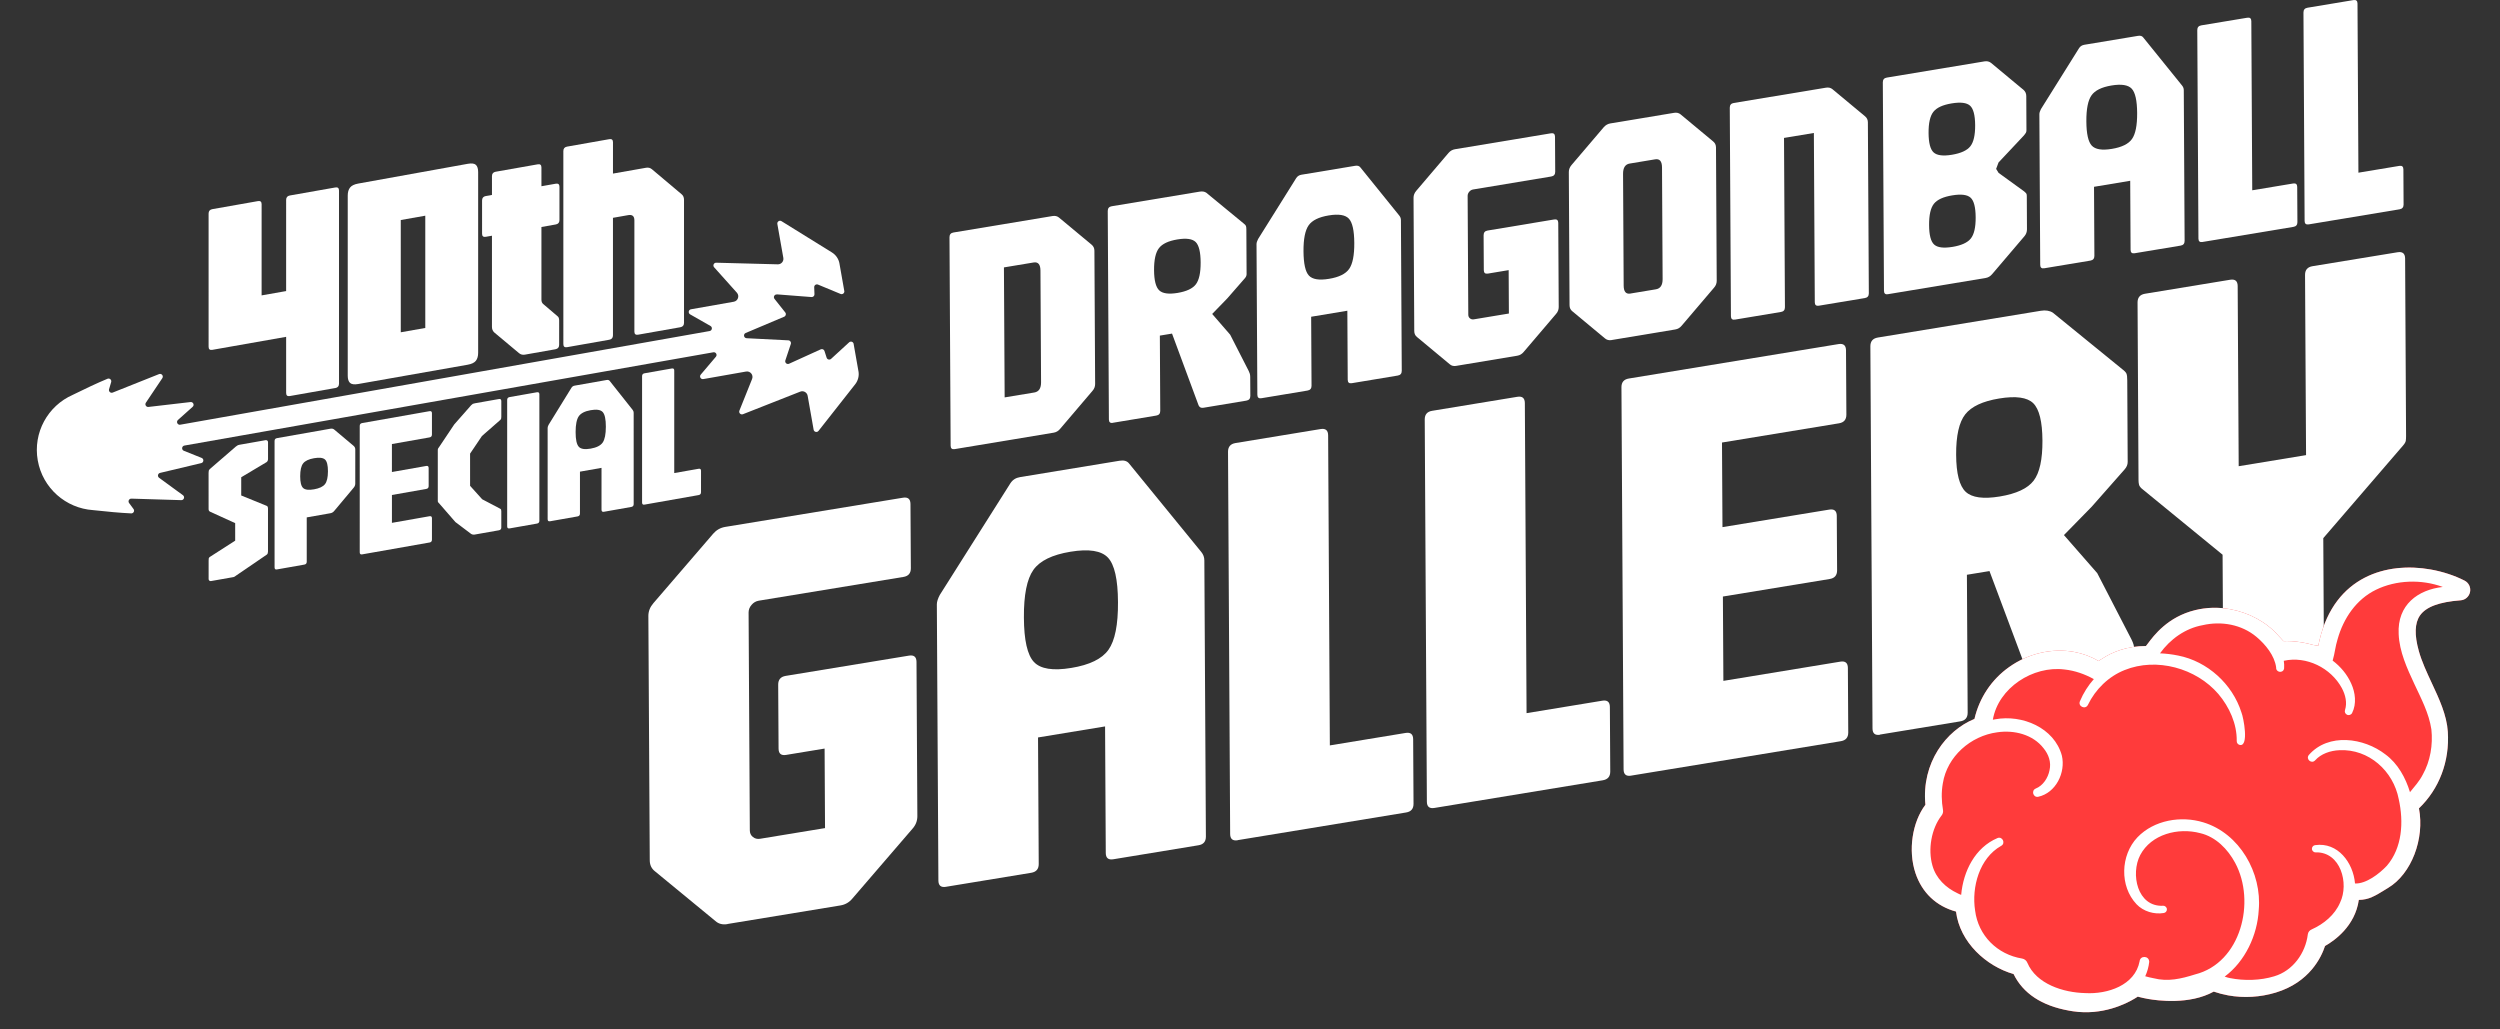
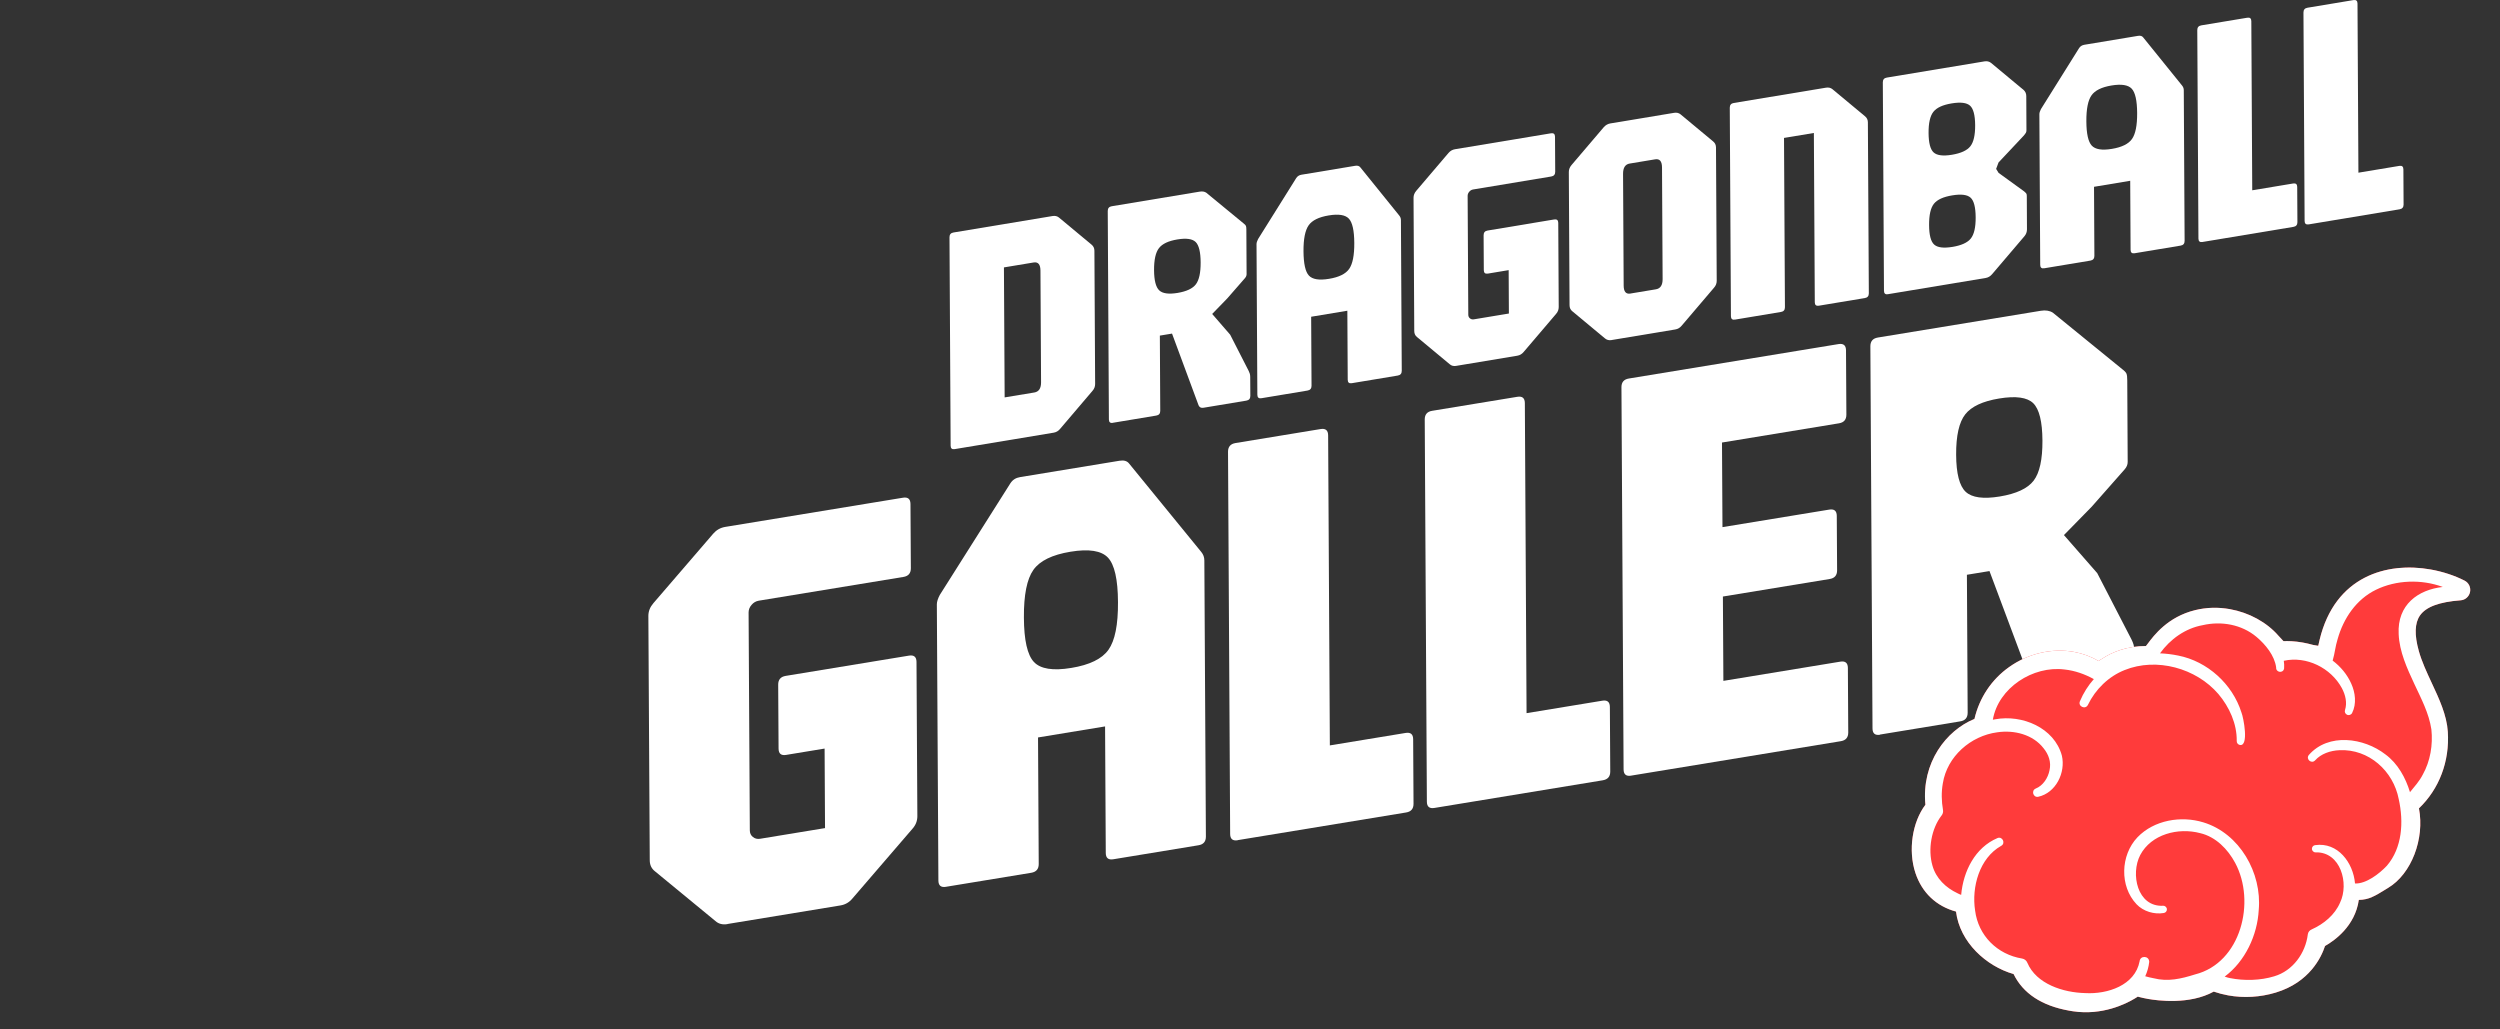
<svg xmlns="http://www.w3.org/2000/svg" width="357" height="147" viewBox="0 0 357 147" fill="none">
  <rect x="0" y="0" width="357" height="147" fill="#333333" stroke="none" />
  <g clip-path="url(#clip0_630_4670)">
    <path d="M47.884 55.414C48.234 55.352 48.411 55.142 48.412 54.785L48.41 27.213C48.41 26.856 48.234 26.708 47.884 26.77L41.389 27.915C41.039 27.977 40.861 28.187 40.861 28.544L40.86 41.565L37.358 42.182L37.359 29.161C37.36 28.804 37.183 28.657 36.833 28.718L30.315 29.868C29.965 29.93 29.788 30.139 29.787 30.497L29.788 49.516C29.788 49.873 29.965 50.02 30.315 49.958L40.861 48.099L40.862 56.112C40.861 56.47 41.038 56.617 41.388 56.555L47.883 55.41L47.884 55.414Z" fill="white" />
    <path d="M66.803 52.078C67.365 51.979 67.751 51.788 67.964 51.508C68.176 51.229 68.28 50.85 68.28 50.377L68.28 24.57C68.28 24.098 68.177 23.759 67.966 23.551C67.755 23.346 67.368 23.291 66.806 23.39L51.157 26.213C50.596 26.312 50.205 26.504 49.985 26.785C49.768 27.065 49.657 27.445 49.657 27.918L49.657 53.661C49.657 54.133 49.765 54.471 49.984 54.679C50.202 54.882 50.593 54.936 51.154 54.837L66.807 52.078L66.803 52.078ZM57.229 31.419L60.73 30.801L60.732 46.833L57.231 47.45L57.229 31.419Z" fill="white" />
    <path d="M79.319 49.87C79.669 49.808 79.846 49.598 79.847 49.241L79.848 45.782C79.846 45.48 79.779 45.278 79.638 45.176L77.57 43.414C77.402 43.273 77.318 43.066 77.317 42.792L77.316 32.414L79.363 32.053C79.713 31.991 79.891 31.781 79.891 31.424L79.891 26.675C79.891 26.318 79.715 26.171 79.364 26.233L77.317 26.594L77.316 23.908C77.317 23.551 77.14 23.404 76.79 23.465L70.779 24.525C70.429 24.587 70.252 24.797 70.252 25.154L70.253 27.839L69.368 27.995C69.018 28.057 68.841 28.267 68.84 28.624L68.841 33.373C68.84 33.73 69.017 33.877 69.367 33.816L70.252 33.66L70.251 46.68C70.249 47.01 70.364 47.275 70.59 47.481L74.113 50.427C74.35 50.627 74.633 50.7 74.956 50.643L79.323 49.873L79.319 49.87Z" fill="white" />
    <path d="M87.003 48.515C87.353 48.453 87.53 48.243 87.531 47.886L87.531 31.105L89.705 30.721C90.298 30.617 90.592 30.866 90.591 31.47L90.59 47.351C90.59 47.708 90.767 47.855 91.117 47.794L97.15 46.73C97.5 46.668 97.677 46.458 97.678 46.101L97.677 28.522C97.675 28.177 97.557 27.913 97.318 27.725L93.101 24.172C92.863 23.971 92.581 23.898 92.257 23.955L87.532 24.788L87.534 20.317C87.534 19.96 87.357 19.813 87.007 19.874L80.974 20.938C80.624 21 80.447 21.21 80.446 21.567L80.447 49.135C80.447 49.492 80.624 49.64 80.974 49.578L87.007 48.514L87.003 48.515Z" fill="white" />
    <path d="M33.324 82.412C33.397 82.399 33.475 82.366 33.552 82.309C33.629 82.251 33.696 82.204 33.753 82.166L38.087 79.208C38.162 79.159 38.209 79.087 38.233 79C38.257 78.912 38.267 78.831 38.269 78.755L38.27 72.638C38.268 72.404 38.204 72.264 38.062 72.226L34.446 70.753L34.448 68.15L38.066 65.993C38.203 65.893 38.272 65.742 38.275 65.535L38.274 63.143C38.275 62.949 38.118 62.822 37.929 62.855L34.201 63.512C34.082 63.533 33.981 63.567 33.905 63.612C33.826 63.658 33.742 63.72 33.651 63.792L30.02 66.935C29.9 67.04 29.832 67.131 29.814 67.206C29.795 67.28 29.787 67.389 29.785 67.54L29.787 72.701C29.788 72.888 29.866 73.016 30.021 73.081L33.583 74.702L33.584 77.205L29.967 79.529C29.875 79.593 29.824 79.661 29.81 79.739C29.796 79.817 29.79 79.917 29.792 80.04L29.79 82.683C29.788 82.877 29.946 83.008 30.135 82.975L33.336 82.41L33.324 82.412Z" fill="white" />
    <path d="M43.459 80.625C43.69 80.585 43.804 80.449 43.802 80.212L43.801 73.884L47.183 73.288C47.403 73.249 47.589 73.137 47.735 72.952L50.498 69.652C50.653 69.474 50.733 69.274 50.732 69.048L50.734 64.195C50.736 63.981 50.657 63.808 50.499 63.673L47.736 61.348C47.587 61.223 47.405 61.18 47.186 61.219L39.552 62.565C39.321 62.605 39.207 62.745 39.208 62.978L39.209 81.026C39.21 81.259 39.323 81.359 39.554 81.318L43.463 80.629L43.459 80.625ZM43.287 69.686C43.007 69.426 42.865 68.864 42.867 68.003C42.87 67.141 43.008 66.53 43.29 66.171C43.572 65.811 44.088 65.566 44.842 65.433C45.596 65.3 46.127 65.361 46.411 65.62C46.691 65.88 46.833 66.442 46.831 67.304C46.828 68.165 46.69 68.777 46.408 69.136C46.126 69.495 45.606 69.741 44.84 69.876C44.075 70.011 43.567 69.946 43.287 69.686Z" fill="white" />
    <path d="M61.338 77.473C61.569 77.432 61.684 77.296 61.682 77.059L61.683 74.008C61.682 73.774 61.569 73.675 61.338 73.716L55.967 74.663L55.968 70.683L60.87 69.819C61.1 69.778 61.215 69.643 61.213 69.405L61.211 66.831C61.21 66.597 61.097 66.498 60.866 66.539L55.964 67.403L55.966 63.408L61.337 62.461C61.568 62.42 61.683 62.284 61.681 62.047L61.681 59.008C61.679 58.774 61.566 58.675 61.336 58.716L51.713 60.413C51.482 60.453 51.367 60.592 51.369 60.826L51.37 78.873C51.371 79.107 51.484 79.206 51.715 79.165L61.338 77.469L61.338 77.473Z" fill="white" />
    <path d="M71.243 75.725C71.474 75.684 71.589 75.549 71.587 75.311L71.586 72.99C71.585 72.915 71.576 72.846 71.558 72.785C71.539 72.721 71.495 72.673 71.422 72.643L68.855 71.294L67.129 69.377L67.127 64.779L68.825 62.258L71.42 59.987C71.503 59.917 71.553 59.841 71.566 59.759C71.579 59.678 71.585 59.597 71.588 59.525L71.588 57.276C71.587 57.042 71.474 56.943 71.243 56.983L67.834 57.585C67.688 57.61 67.582 57.637 67.523 57.667C67.465 57.697 67.382 57.764 67.281 57.865L64.865 60.611L62.752 63.769C62.661 63.908 62.598 63.999 62.565 64.04C62.533 64.082 62.517 64.171 62.516 64.303L62.516 71.476C62.515 71.607 62.529 71.687 62.558 71.714C62.586 71.741 62.651 71.813 62.75 71.926L65.029 74.547L67.28 76.245C67.436 76.341 67.619 76.368 67.831 76.331L71.24 75.73L71.243 75.725Z" fill="white" />
    <path d="M76.679 74.767C76.91 74.727 77.025 74.591 77.023 74.354L77.022 56.306C77.021 56.073 76.908 55.974 76.677 56.014L72.768 56.703C72.537 56.744 72.423 56.883 72.424 57.117L72.425 75.164C72.426 75.398 72.539 75.497 72.77 75.457L76.679 74.767Z" fill="white" />
    <path d="M82.474 73.745C82.705 73.704 82.82 73.569 82.818 73.331L82.819 67.353L85.897 66.81L85.896 72.789C85.897 73.022 86.01 73.122 86.241 73.081L90.146 72.392C90.377 72.352 90.492 72.216 90.49 71.978L90.488 58.938C90.489 58.788 90.438 58.658 90.35 58.542L87.064 54.397C86.971 54.274 86.824 54.228 86.624 54.264L82.053 55.07C81.861 55.104 81.712 55.202 81.612 55.358L78.342 60.66C78.249 60.834 78.205 60.985 78.202 61.105L78.204 74.145C78.206 74.379 78.319 74.478 78.549 74.437L82.47 73.746L82.474 73.745ZM82.647 63.792C82.347 63.464 82.197 62.769 82.198 61.697C82.197 60.63 82.35 59.877 82.646 59.444C82.947 59.011 83.514 58.72 84.349 58.573C85.184 58.425 85.767 58.513 86.067 58.841C86.367 59.169 86.517 59.865 86.516 60.936C86.514 62.008 86.364 62.756 86.068 63.189C85.767 63.623 85.196 63.914 84.349 64.064C83.503 64.213 82.943 64.121 82.643 63.793L82.647 63.792Z" fill="white" />
-     <path d="M99.76 70.698C99.991 70.657 100.106 70.522 100.104 70.284L100.106 67.233C100.104 66.999 99.991 66.9 99.761 66.941L96.282 67.554L96.283 52.911C96.281 52.677 96.169 52.578 95.938 52.618L92.032 53.307C91.802 53.348 91.687 53.487 91.689 53.721L91.689 71.768C91.691 72.002 91.803 72.101 92.034 72.06L99.764 70.697L99.76 70.698Z" fill="white" />
+     <path d="M99.76 70.698C99.991 70.657 100.106 70.522 100.104 70.284L100.106 67.233C100.104 66.999 99.991 66.9 99.761 66.941L96.282 67.554L96.283 52.911C96.281 52.677 96.169 52.578 95.938 52.618L92.032 53.307C91.802 53.348 91.687 53.487 91.689 53.721L91.689 71.768C91.691 72.002 91.803 72.101 92.034 72.06L99.76 70.698Z" fill="white" />
    <path d="M110.934 42.035L115.885 42.419C116.119 42.437 116.315 42.248 116.306 42.016L116.268 41.014C116.258 40.731 116.544 40.53 116.809 40.638L120.032 41.974C120.318 42.09 120.621 41.85 120.567 41.546L119.878 37.637C119.762 36.979 119.371 36.405 118.805 36.052L111.598 31.583C111.312 31.403 110.947 31.65 111.006 31.985L111.861 36.829C111.946 37.313 111.564 37.758 111.07 37.746L102.277 37.515C101.935 37.508 101.748 37.91 101.976 38.167L105.226 41.795C105.636 42.251 105.384 42.981 104.78 43.088L98.673 44.165C98.312 44.228 98.23 44.707 98.547 44.889L101.459 46.55C101.776 46.732 101.694 47.211 101.332 47.274L25.741 60.647C25.352 60.715 25.12 60.233 25.411 59.971L27.512 58.093C27.797 57.84 27.587 57.37 27.206 57.413L21.2 58.111C20.869 58.149 20.645 57.78 20.831 57.505L23.18 54.001C23.394 53.681 23.069 53.279 22.713 53.421L16.093 56.06C15.789 56.181 15.481 55.898 15.573 55.584L15.876 54.559C15.97 54.24 15.651 53.96 15.349 54.088C13.774 54.743 12.315 55.444 10.382 56.388L10.386 56.388C6.826 57.952 4.692 61.783 5.391 65.746C6.09 69.71 9.405 72.581 13.284 72.845L13.28 72.845C15.419 73.071 17.03 73.232 18.734 73.312C19.062 73.326 19.266 72.952 19.069 72.69L18.433 71.83C18.24 71.566 18.433 71.199 18.759 71.205L25.883 71.421C26.266 71.433 26.437 70.942 26.124 70.716L22.717 68.226C22.448 68.027 22.533 67.608 22.857 67.531L28.739 66.132C29.108 66.043 29.149 65.532 28.795 65.389L26.255 64.373C25.888 64.227 25.945 63.693 26.333 63.625L101.863 50.307C102.225 50.243 102.466 50.665 102.229 50.944L100.065 53.496C99.829 53.776 100.07 54.198 100.431 54.134L106.538 53.057C107.142 52.951 107.628 53.547 107.399 54.119L105.586 58.64C105.46 58.96 105.773 59.274 106.092 59.15L114.276 55.926C114.736 55.745 115.246 56.029 115.332 56.517L116.186 61.361C116.245 61.692 116.668 61.8 116.88 61.537L122.124 54.871C122.535 54.347 122.705 53.67 122.59 53.016L121.901 49.106C121.847 48.803 121.48 48.677 121.251 48.888L118.679 51.246C118.467 51.438 118.13 51.346 118.042 51.076L117.735 50.123C117.665 49.901 117.415 49.79 117.202 49.887L112.681 51.942C112.369 52.085 112.042 51.785 112.148 51.465L112.932 49.113C113.012 48.869 112.84 48.614 112.579 48.6L106.619 48.298C106.202 48.276 106.103 47.711 106.486 47.548L111.984 45.225C112.22 45.124 112.298 44.825 112.14 44.623L110.599 42.681C110.385 42.413 110.594 42.023 110.936 42.05L110.934 42.035Z" fill="white" />
  </g>
  <g clip-path="url(#clip1_630_4670)">
    <path d="M103.875 131.962C103.19 132.075 102.611 131.932 102.154 131.517L93.524 124.418C93.036 124.041 92.785 123.514 92.785 122.835L92.587 87.949C92.587 87.293 92.823 86.69 93.311 86.125L101.849 76.207C102.306 75.68 102.877 75.355 103.563 75.242L128.935 71.075C129.651 70.954 130.009 71.256 130.016 71.964L130.07 81.151C130.07 81.859 129.719 82.274 129.003 82.387L108.354 85.778C107.95 85.846 107.607 86.042 107.326 86.374C107.036 86.705 106.899 87.067 106.899 87.467L107.074 118.57C107.074 118.969 107.219 119.286 107.508 119.519C107.798 119.753 108.141 119.843 108.544 119.776L117.814 118.253L117.753 106.896L112.261 107.8C111.545 107.921 111.187 107.619 111.18 106.911L111.126 97.761C111.126 97.053 111.477 96.638 112.193 96.518L129.796 93.624C130.511 93.503 130.869 93.805 130.877 94.513L130.999 116.55C130.999 117.228 130.763 117.839 130.275 118.374L121.737 128.292C121.28 128.85 120.709 129.181 120.023 129.294L103.883 131.947L103.875 131.962Z" fill="white" />
    <path d="M135.084 126.637C134.368 126.757 134.01 126.456 134.003 125.747L133.782 86.309C133.782 85.939 133.919 85.495 134.201 84.96L144.293 68.997C144.605 68.522 145.062 68.229 145.664 68.131L159.87 65.794C160.502 65.689 160.959 65.825 161.248 66.209L171.546 78.825C171.836 79.179 171.981 79.579 171.981 80.031L172.201 119.469C172.201 120.178 171.851 120.592 171.135 120.705L158.986 122.702C158.27 122.823 157.912 122.522 157.904 121.813L157.805 103.733L148.231 105.308L148.33 123.388C148.33 124.097 147.98 124.511 147.264 124.632L135.069 126.637H135.084ZM152.961 95.383C155.597 94.953 157.371 94.086 158.293 92.782C159.215 91.479 159.672 89.21 159.649 85.977C159.634 82.744 159.154 80.626 158.217 79.631C157.28 78.636 155.498 78.35 152.862 78.787C150.257 79.217 148.49 80.076 147.568 81.38C146.647 82.684 146.19 84.945 146.213 88.185C146.228 91.418 146.708 93.536 147.645 94.531C148.581 95.526 150.349 95.812 152.953 95.383H152.961Z" fill="white" />
    <path d="M176.747 119.987C176.031 120.108 175.673 119.806 175.666 119.098L175.361 64.511C175.361 63.802 175.711 63.388 176.427 63.267L188.576 61.27C189.292 61.149 189.65 61.451 189.658 62.159L189.902 106.444L200.718 104.665C201.434 104.545 201.792 104.846 201.799 105.555L201.852 114.787C201.852 115.495 201.502 115.91 200.786 116.023L176.747 119.972V119.987Z" fill="white" />
    <path d="M204.838 115.374C204.122 115.495 203.764 115.193 203.757 114.485L203.452 59.898C203.452 59.189 203.803 58.775 204.519 58.662L216.667 56.665C217.383 56.544 217.741 56.845 217.749 57.554L217.993 101.838L228.809 100.06C229.525 99.939 229.883 100.241 229.89 100.949L229.944 110.181C229.944 110.89 229.593 111.304 228.877 111.425L204.838 115.374Z" fill="white" />
    <path d="M232.929 110.763C232.213 110.884 231.855 110.582 231.848 109.874L231.543 55.287C231.543 54.579 231.893 54.164 232.609 54.051L262.529 49.137C263.245 49.017 263.603 49.318 263.61 50.026L263.663 59.214C263.663 59.922 263.313 60.337 262.597 60.45L245.901 63.193L245.969 75.274L261.211 72.772C261.927 72.651 262.285 72.953 262.292 73.661L262.338 81.446C262.338 82.155 261.988 82.569 261.272 82.682L246.03 85.184L246.099 97.228L262.795 94.484C263.511 94.364 263.869 94.665 263.877 95.374L263.93 104.606C263.93 105.314 263.58 105.729 262.864 105.842L232.944 110.756L232.929 110.763Z" fill="white" />
    <path d="M268.475 104.92C267.759 105.04 267.401 104.739 267.394 104.031L267.089 49.444C267.089 48.735 267.439 48.321 268.155 48.2L291.425 44.379C292.11 44.266 292.682 44.356 293.146 44.65L303.071 52.73C303.383 52.963 303.581 53.174 303.658 53.355C303.734 53.536 303.772 53.86 303.772 54.312L303.833 65.971C303.833 66.341 303.696 66.687 303.406 67.019L298.707 72.347L294.731 76.409L299.484 81.843L304.389 91.339C304.503 91.573 304.602 91.806 304.671 92.04C304.739 92.274 304.777 92.552 304.785 92.892L304.815 97.866C304.815 98.574 304.465 98.989 303.749 99.102L292.415 100.963C291.783 101.069 291.356 100.858 291.12 100.323L284.097 81.549L280.875 82.077L280.982 101.777C280.982 102.486 280.632 102.9 279.916 103.013L268.452 104.897L268.475 104.92ZM285.56 70.9C287.936 70.508 289.551 69.754 290.404 68.639C291.257 67.524 291.676 65.609 291.661 62.919C291.646 60.198 291.204 58.42 290.343 57.576C289.483 56.739 287.86 56.513 285.484 56.905C283.138 57.289 281.523 58.043 280.639 59.166C279.756 60.289 279.322 62.211 279.337 64.939C279.352 67.629 279.809 69.393 280.7 70.229C281.591 71.066 283.214 71.284 285.56 70.9Z" fill="white" />
-     <path d="M318.558 96.698C317.842 96.819 317.484 96.517 317.476 95.809L317.385 79.214L305.814 69.748C305.609 69.552 305.487 69.371 305.449 69.19C305.403 69.017 305.38 68.798 305.38 68.542L305.243 43.189C305.243 42.481 305.594 42.066 306.31 41.946L318.459 39.949C319.174 39.828 319.532 40.129 319.54 40.838L319.685 66.575L329.305 64.992L329.16 39.255C329.16 38.547 329.511 38.132 330.227 38.012L342.368 36.022C343.084 35.901 343.442 36.203 343.45 36.911L343.587 62.264C343.587 62.52 343.571 62.739 343.549 62.927C343.526 63.116 343.396 63.342 343.168 63.606L331.765 76.847L331.857 93.443C331.857 94.151 331.506 94.566 330.79 94.686L318.558 96.698Z" fill="white" />
  </g>
  <path d="M136.335 64.134C135.949 64.2 135.756 64.035 135.751 63.649L135.587 33.873C135.587 33.486 135.776 33.26 136.163 33.199L150.296 30.851C150.666 30.79 150.975 30.863 151.225 31.069L155.883 34.942C156.146 35.16 156.282 35.447 156.282 35.805L156.385 54.835C156.385 55.205 156.257 55.538 155.994 55.83L151.386 61.24C151.139 61.544 150.831 61.725 150.461 61.787L136.327 64.134H136.335ZM143.46 56.751L147.698 56.048C148.348 55.941 148.668 55.452 148.664 54.588L148.578 38.646C148.574 37.762 148.245 37.375 147.599 37.482L143.361 38.185L143.464 56.751H143.46Z" fill="white" />
  <path d="M158.934 60.386C158.547 60.451 158.354 60.287 158.35 59.9L158.186 30.124C158.186 29.738 158.375 29.512 158.761 29.45L171.32 27.366C171.69 27.304 171.999 27.353 172.249 27.514L177.606 31.921C177.775 32.048 177.882 32.163 177.919 32.262C177.96 32.365 177.98 32.537 177.98 32.784L178.013 39.144C178.013 39.345 177.939 39.534 177.783 39.715L175.246 42.622L173.1 44.833L175.67 47.797L178.317 52.977C178.379 53.105 178.433 53.232 178.47 53.36C178.511 53.483 178.527 53.639 178.531 53.824L178.548 56.538C178.548 56.924 178.359 57.15 177.972 57.212L171.855 58.227C171.514 58.285 171.283 58.17 171.156 57.878L167.366 47.637L165.627 47.925L165.684 58.671C165.684 59.058 165.495 59.284 165.109 59.345L158.921 60.373L158.934 60.386ZM168.159 41.828C169.442 41.614 170.313 41.203 170.774 40.595C171.234 39.982 171.46 38.942 171.452 37.475C171.444 35.991 171.205 35.02 170.741 34.56C170.276 34.103 169.401 33.98 168.118 34.194C166.852 34.404 165.98 34.815 165.503 35.427C165.026 36.04 164.792 37.088 164.8 38.576C164.808 40.044 165.055 41.006 165.536 41.462C166.017 41.919 166.893 42.038 168.159 41.828Z" fill="white" />
  <path d="M180.134 56.866C179.748 56.931 179.554 56.767 179.55 56.38L179.431 34.867C179.431 34.666 179.505 34.419 179.657 34.132L185.104 25.424C185.273 25.165 185.52 25.005 185.844 24.951L193.516 23.677C193.857 23.619 194.103 23.694 194.26 23.903L199.818 30.785C199.974 30.978 200.052 31.196 200.052 31.443L200.171 52.956C200.171 53.342 199.982 53.569 199.596 53.63L193.039 54.72C192.652 54.785 192.459 54.621 192.455 54.234L192.401 44.372L187.234 45.231L187.287 55.094C187.287 55.48 187.098 55.706 186.712 55.772L180.13 56.866H180.134ZM189.783 39.817C191.205 39.583 192.163 39.11 192.66 38.399C193.158 37.688 193.405 36.454 193.392 34.687C193.38 32.919 193.125 31.768 192.619 31.225C192.114 30.682 191.152 30.526 189.729 30.765C188.323 30.999 187.37 31.468 186.872 32.179C186.375 32.89 186.128 34.123 186.14 35.891C186.153 37.659 186.408 38.81 186.913 39.352C187.419 39.895 188.373 40.051 189.779 39.817H189.783Z" fill="white" />
  <path d="M207.942 52.249C207.572 52.31 207.259 52.232 207.012 52.006L202.355 48.134C202.092 47.928 201.956 47.64 201.956 47.27L201.853 28.24C201.853 27.883 201.981 27.554 202.244 27.245L206.852 21.835C207.099 21.547 207.407 21.371 207.777 21.309L221.471 19.036C221.857 18.97 222.051 19.134 222.055 19.521L222.084 24.532C222.084 24.919 221.894 25.145 221.508 25.206L210.363 27.056C210.145 27.093 209.96 27.2 209.808 27.381C209.652 27.562 209.578 27.759 209.578 27.977L209.672 44.943C209.672 45.161 209.75 45.334 209.907 45.461C210.063 45.589 210.248 45.638 210.466 45.601L215.469 44.771L215.436 38.575L212.472 39.069C212.085 39.135 211.892 38.97 211.888 38.584L211.859 33.593C211.859 33.206 212.048 32.98 212.435 32.919L221.936 31.34C222.322 31.274 222.515 31.439 222.519 31.825L222.585 43.846C222.585 44.216 222.458 44.549 222.195 44.841L217.586 50.251C217.339 50.555 217.031 50.736 216.661 50.797L207.95 52.245L207.942 52.249Z" fill="white" />
  <path d="M230.117 48.566C229.763 48.623 229.451 48.545 229.188 48.323L224.53 44.45C224.267 44.245 224.131 43.957 224.131 43.587L224.028 24.557C224.028 24.199 224.156 23.87 224.419 23.562L229.027 18.152C229.29 17.86 229.599 17.687 229.952 17.626L239.058 16.113C239.428 16.051 239.737 16.125 239.987 16.331L244.645 20.203C244.908 20.421 245.044 20.709 245.044 21.067L245.147 40.097C245.147 40.467 245.019 40.8 244.756 41.092L240.148 46.502C239.901 46.806 239.593 46.991 239.223 47.048L230.117 48.561V48.566ZM232.818 41.918L236.456 41.314C237.106 41.207 237.426 40.718 237.422 39.854L237.336 23.912C237.332 23.032 237.003 22.641 236.353 22.752L232.715 23.357C232.082 23.463 231.765 23.957 231.773 24.837L231.86 40.779C231.864 41.647 232.185 42.025 232.818 41.922V41.918Z" fill="white" />
  <path d="M247.76 45.64C247.374 45.706 247.181 45.541 247.177 45.155L247.012 15.378C247.012 14.992 247.201 14.766 247.588 14.704L260.747 12.521C261.117 12.459 261.426 12.533 261.676 12.739L266.334 16.612C266.597 16.829 266.733 17.117 266.733 17.475L266.869 41.89C266.869 42.277 266.679 42.503 266.293 42.565L259.736 43.654C259.349 43.716 259.156 43.555 259.152 43.169L259.021 18.988L254.757 19.695L254.889 43.876C254.889 44.263 254.7 44.489 254.313 44.55L247.756 45.64H247.76Z" fill="white" />
  <path d="M269.615 42.014C269.229 42.08 269.036 41.915 269.032 41.529L268.867 11.752C268.867 11.366 269.056 11.14 269.443 11.078L283.392 8.764C283.745 8.706 284.058 8.776 284.321 8.981L288.979 12.854C289.225 13.076 289.353 13.364 289.353 13.722L289.377 18.593C289.377 18.749 289.349 18.877 289.287 18.98C289.225 19.082 289.135 19.206 289.011 19.349L285.39 23.202L285.048 24.118L285.398 24.686L289.052 27.333C289.176 27.436 289.27 27.526 289.332 27.6C289.394 27.674 289.427 27.798 289.427 27.966L289.451 32.748C289.451 33.117 289.332 33.45 289.085 33.738L284.477 39.148C284.214 39.457 283.91 39.638 283.552 39.695L269.603 42.01L269.615 42.014ZM278.734 22.1C280.016 21.886 280.892 21.487 281.361 20.895C281.829 20.307 282.06 19.3 282.051 17.878C282.043 16.455 281.801 15.526 281.328 15.095C280.855 14.663 279.975 14.552 278.693 14.766C277.426 14.975 276.559 15.374 276.09 15.966C275.622 16.554 275.391 17.561 275.4 18.984C275.408 20.406 275.65 21.335 276.123 21.767C276.596 22.198 277.468 22.309 278.734 22.1ZM278.808 35.259C280.09 35.045 280.966 34.647 281.435 34.055C281.903 33.467 282.134 32.46 282.125 31.037C282.117 29.598 281.875 28.661 281.402 28.229C280.929 27.798 280.049 27.687 278.767 27.901C277.5 28.11 276.633 28.509 276.164 29.097C275.696 29.685 275.465 30.7 275.474 32.139C275.482 33.562 275.72 34.49 276.197 34.922C276.67 35.354 277.542 35.465 278.808 35.255V35.259Z" fill="white" />
  <path d="M291.926 38.309C291.54 38.375 291.346 38.21 291.342 37.824L291.223 16.311C291.223 16.109 291.297 15.867 291.449 15.575L296.896 6.868C297.065 6.609 297.312 6.452 297.636 6.395L305.308 5.12C305.649 5.063 305.896 5.137 306.052 5.347L311.61 12.228C311.766 12.422 311.844 12.639 311.844 12.886L311.963 34.399C311.963 34.786 311.774 35.012 311.388 35.074L304.831 36.163C304.444 36.229 304.251 36.064 304.247 35.678L304.194 25.816L299.026 26.675L299.079 36.537C299.079 36.923 298.89 37.15 298.504 37.215L291.922 38.309H291.926ZM301.575 21.26C302.997 21.026 303.955 20.553 304.452 19.842C304.95 19.131 305.197 17.898 305.184 16.13C305.172 14.362 304.917 13.211 304.411 12.668C303.906 12.126 302.944 11.973 301.521 12.208C300.115 12.442 299.162 12.911 298.664 13.622C298.167 14.333 297.92 15.571 297.932 17.334C297.941 19.098 298.2 20.253 298.705 20.796C299.211 21.338 300.165 21.495 301.571 21.26H301.575Z" fill="white" />
  <path d="M314.521 34.557C314.134 34.623 313.941 34.458 313.937 34.072L313.772 4.295C313.772 3.909 313.962 3.683 314.348 3.621L320.905 2.532C321.292 2.466 321.485 2.63 321.489 3.017L321.62 27.173L327.458 26.203C327.845 26.142 328.038 26.302 328.042 26.688L328.071 31.724C328.071 32.111 327.882 32.337 327.495 32.398L314.521 34.553V34.557Z" fill="white" />
  <path d="M329.682 32.039C329.296 32.105 329.103 31.941 329.098 31.554L328.934 1.782C328.934 1.395 329.123 1.169 329.51 1.104L336.067 0.014C336.453 -0.052 336.646 0.113 336.651 0.499L336.782 24.66L342.62 23.69C343.006 23.624 343.199 23.788 343.204 24.175L343.232 29.211C343.232 29.597 343.043 29.823 342.657 29.889L329.682 32.043V32.039Z" fill="white" />
  <g clip-path="url(#clip2_630_4670)">
    <path d="M338.709 128.103C339.275 127.865 339.806 127.54 340.384 127.182C340.58 127.059 340.79 126.93 341.015 126.795C344.364 124.8 346.259 119.774 345.427 115.431C348.325 112.658 349.821 108.726 349.548 104.489C349.397 102.113 348.308 99.785 347.254 97.53C346.555 96.028 345.828 94.478 345.406 92.957C344.763 90.669 344.821 88.961 345.575 87.889C346.433 86.66 348.331 85.953 351.378 85.727C352.047 85.681 352.596 85.186 352.725 84.529C352.855 83.873 352.536 83.212 351.938 82.909C350.5 82.179 348.83 81.63 347.111 81.323C340.877 80.206 333.433 82.25 331.239 91.362C331.188 91.57 331.134 91.798 331.085 92.035C331.069 92.096 331.058 92.157 331.043 92.218L330.318 92.097C329.815 91.957 329.32 91.841 328.836 91.754C327.601 91.534 326.68 91.532 326.084 91.557L325.37 90.789C323.701 88.864 321.172 87.476 318.431 86.985C316.748 86.685 315.078 86.729 313.457 87.128C309.554 88.085 307.565 90.756 306.711 91.9C306.625 92.02 306.51 92.167 306.473 92.21C306.46 92.226 306.445 92.237 306.436 92.252C303.821 92.23 301.552 93.126 300.149 94.088C299.965 94.176 299.808 94.281 299.677 94.4C298.613 93.759 297.433 93.321 296.158 93.089C293.018 92.524 289.646 93.311 286.915 95.245C284.397 97.025 282.657 99.634 281.951 102.661C277.926 104.304 274.368 108.89 274.947 114.919C273.069 117.398 272.451 121.436 273.521 124.662C274.454 127.473 276.497 129.407 279.317 130.173C279.863 134.565 283.634 137.976 287.539 139.096C288.891 141.859 291.544 143.612 295.435 144.315C295.626 144.347 295.818 144.379 296.009 144.411C300.214 145.042 303.579 143.354 304.832 142.597L305.281 142.317C305.327 142.334 305.368 142.346 305.414 142.358C305.819 142.465 306.249 142.56 306.692 142.64C308.073 142.89 312.681 143.509 316.121 141.602C316.779 141.831 317.463 142.009 318.174 142.14C320.422 142.546 322.772 142.406 324.977 141.739C329.821 140.274 331.498 136.668 332.013 135.088C333.366 134.324 336.307 132.251 336.839 128.508C337.551 128.5 338.148 128.35 338.714 128.112" fill="#FF3B3B" />
    <path d="M338.709 128.103C339.275 127.865 339.806 127.54 340.384 127.182C340.58 127.059 340.79 126.93 341.015 126.795C344.364 124.8 346.259 119.774 345.427 115.431C348.325 112.658 349.821 108.726 349.548 104.489C349.397 102.113 348.308 99.785 347.254 97.53C346.555 96.028 345.828 94.478 345.406 92.957C344.763 90.669 344.821 88.961 345.575 87.889C346.433 86.66 348.331 85.953 351.378 85.727C352.047 85.681 352.596 85.186 352.725 84.529C352.855 83.873 352.536 83.212 351.938 82.909C350.5 82.179 348.83 81.63 347.111 81.323C340.877 80.206 333.433 82.25 331.239 91.362C331.188 91.57 331.134 91.798 331.085 92.035C331.069 92.096 331.058 92.157 331.043 92.218L330.318 92.097C329.815 91.957 329.32 91.841 328.836 91.754C327.601 91.534 326.68 91.532 326.084 91.557L325.37 90.789C323.701 88.864 321.172 87.476 318.431 86.985C316.748 86.685 315.078 86.729 313.457 87.128C309.554 88.085 307.565 90.756 306.711 91.9C306.625 92.02 306.51 92.167 306.473 92.21C306.46 92.226 306.445 92.237 306.436 92.252C303.821 92.23 301.552 93.126 300.149 94.088C299.965 94.176 299.808 94.281 299.677 94.4C298.613 93.759 297.433 93.321 296.158 93.089C293.018 92.524 289.646 93.311 286.915 95.245C284.397 97.025 282.657 99.634 281.951 102.661C277.926 104.304 274.368 108.89 274.947 114.919C273.069 117.398 272.451 121.436 273.521 124.662C274.454 127.473 276.497 129.407 279.317 130.173C279.863 134.565 283.634 137.976 287.539 139.096C288.891 141.859 291.544 143.612 295.435 144.315C295.626 144.347 295.818 144.379 296.009 144.411C300.214 145.042 303.579 143.354 304.832 142.597L305.281 142.317C305.327 142.334 305.368 142.346 305.414 142.358C305.819 142.465 306.249 142.56 306.692 142.64C308.073 142.89 312.681 143.509 316.121 141.602C316.779 141.831 317.463 142.009 318.174 142.14C320.422 142.546 322.772 142.406 324.977 141.739C329.821 140.274 331.498 136.668 332.013 135.088C333.366 134.324 336.307 132.251 336.839 128.508C337.551 128.5 338.148 128.35 338.714 128.112M306.903 137.305C306.866 136.465 305.619 136.425 305.536 137.268C304.888 140.705 300.958 141.997 297.78 141.814C294.629 141.744 290.786 140.515 289.505 137.483C289.385 137.177 289.11 136.942 288.763 136.881C285.214 136.304 282.497 133.609 282.045 130.027C281.524 126.675 282.662 122.532 285.76 120.792C286.433 120.438 285.969 119.398 285.251 119.671C282.042 121.025 280.359 124.397 280.056 127.786C279.882 127.723 279.708 127.655 279.543 127.561C277.861 126.774 276.466 125.438 275.954 123.61C275.284 121.294 275.795 118.324 277.261 116.446C277.426 116.241 277.507 115.966 277.463 115.69C277.242 114.41 277.213 113.107 277.437 111.856C278.048 108.023 281.413 105.074 285.208 104.573C287.623 104.215 290.307 104.885 291.824 106.854C292.547 107.742 292.934 108.827 292.674 109.981C292.461 111.101 291.729 112.197 290.701 112.605C290.032 112.88 290.321 113.912 291.05 113.782C293.581 113.232 294.997 110.326 294.434 107.898C293.346 103.896 288.738 102.012 284.932 102.713C284.814 102.731 284.696 102.754 284.578 102.777C285.355 98.231 290.31 95.025 294.825 95.605C296.284 95.76 297.697 96.258 299 96.976C298.21 97.867 297.529 98.915 297.01 100.145C296.712 100.893 297.805 101.372 298.155 100.656C299.228 98.426 301.12 96.588 303.389 95.687C307.948 93.844 313.605 95.403 316.783 99.103C318.353 100.96 319.447 103.367 319.405 105.826C319.393 106.096 319.589 106.337 319.861 106.383C321.171 106.608 320.376 102.457 320.079 101.745C318.798 97.686 315.232 94.436 311.044 93.614C310.171 93.434 309.303 93.333 308.449 93.296C309.9 91.275 312.06 89.723 314.534 89.277C317.205 88.657 320.113 89.172 322.23 90.952C323.513 92.031 324.815 93.621 325.034 95.31C324.979 96.041 326.035 96.194 326.17 95.463C326.199 95.087 326.179 94.72 326.125 94.36C329.362 93.642 332.85 95.373 334.415 98.261C334.945 99.247 335.19 100.371 334.87 101.379C334.778 101.64 334.893 101.931 335.145 102.058C335.418 102.194 335.749 102.082 335.885 101.809C336.542 100.489 336.34 98.903 335.755 97.613C335.179 96.311 334.236 95.19 333.103 94.335C333.431 93.226 333.471 92.347 333.807 91.283C334.641 88.307 336.472 85.582 339.297 84.214C342.15 82.82 345.77 82.684 348.829 83.817C345.316 84.21 342.313 86.336 342.529 90.537C342.63 93.066 343.738 95.457 344.764 97.659C345.76 99.794 346.856 101.857 347.201 104.155C347.435 106.356 347.055 108.684 345.971 110.616C345.488 111.57 344.792 112.315 344.145 113.121C343.522 111.066 342.409 109.029 340.638 107.729C337.574 105.351 332.506 104.614 329.701 107.813C329.228 108.403 330.085 109.142 330.599 108.579C331.436 107.641 332.764 107.182 334.08 107.128C338.254 106.929 341.768 110.079 342.54 114.122C343.269 117.391 343.036 121.063 340.854 123.618C339.735 124.81 337.869 126.222 336.297 126.164C336.046 123.191 333.838 120.222 330.604 120.686C330.347 120.713 330.147 120.931 330.14 121.196C330.135 121.485 330.375 121.723 330.664 121.718C334.24 121.605 335.481 126.164 334.162 128.894C333.415 130.649 331.826 131.952 330.115 132.716C329.824 132.835 329.598 133.09 329.556 133.422C329.226 136.119 327.415 138.634 324.755 139.417C322.799 140.018 320.473 140.081 318.439 139.671C318.213 139.632 317.944 139.555 317.683 139.458C320.608 137.287 322.36 133.541 322.548 129.936C323.027 124.662 319.82 119.001 314.631 117.43C311.474 116.463 307.603 117.084 305.218 119.577C302.807 122.123 302.653 126.537 305.099 129.127C306.075 130.156 307.624 130.609 308.992 130.377C309.249 130.34 309.447 130.107 309.434 129.844C309.424 129.556 309.175 129.328 308.887 129.343C305.19 129.524 304.222 124.787 305.623 122.101C307.198 119.124 311.035 118.137 314.193 118.974C316.419 119.5 318.132 121.263 319.181 123.219C322.16 128.757 320.024 137.496 313.455 139.147C311.462 139.775 309.575 140.217 307.538 139.693C307.134 139.611 306.73 139.528 306.339 139.41C306.625 138.788 306.827 138.097 306.914 137.324L306.903 137.305Z" fill="white" />
  </g>
  <defs>
    <clipPath id="clip0_630_4670">
-       <rect width="117.625" height="52.311" fill="white" transform="translate(0 35.17) rotate(-10)" />
-     </clipPath>
+       </clipPath>
    <clipPath id="clip1_630_4670">
      <rect width="251" height="96" fill="white" transform="translate(92.587 36)" />
    </clipPath>
    <clipPath id="clip2_630_4670">
      <rect width="82.11" height="60.291" fill="white" transform="translate(270.58 85.996) rotate(-3.88)" />
    </clipPath>
  </defs>
</svg>